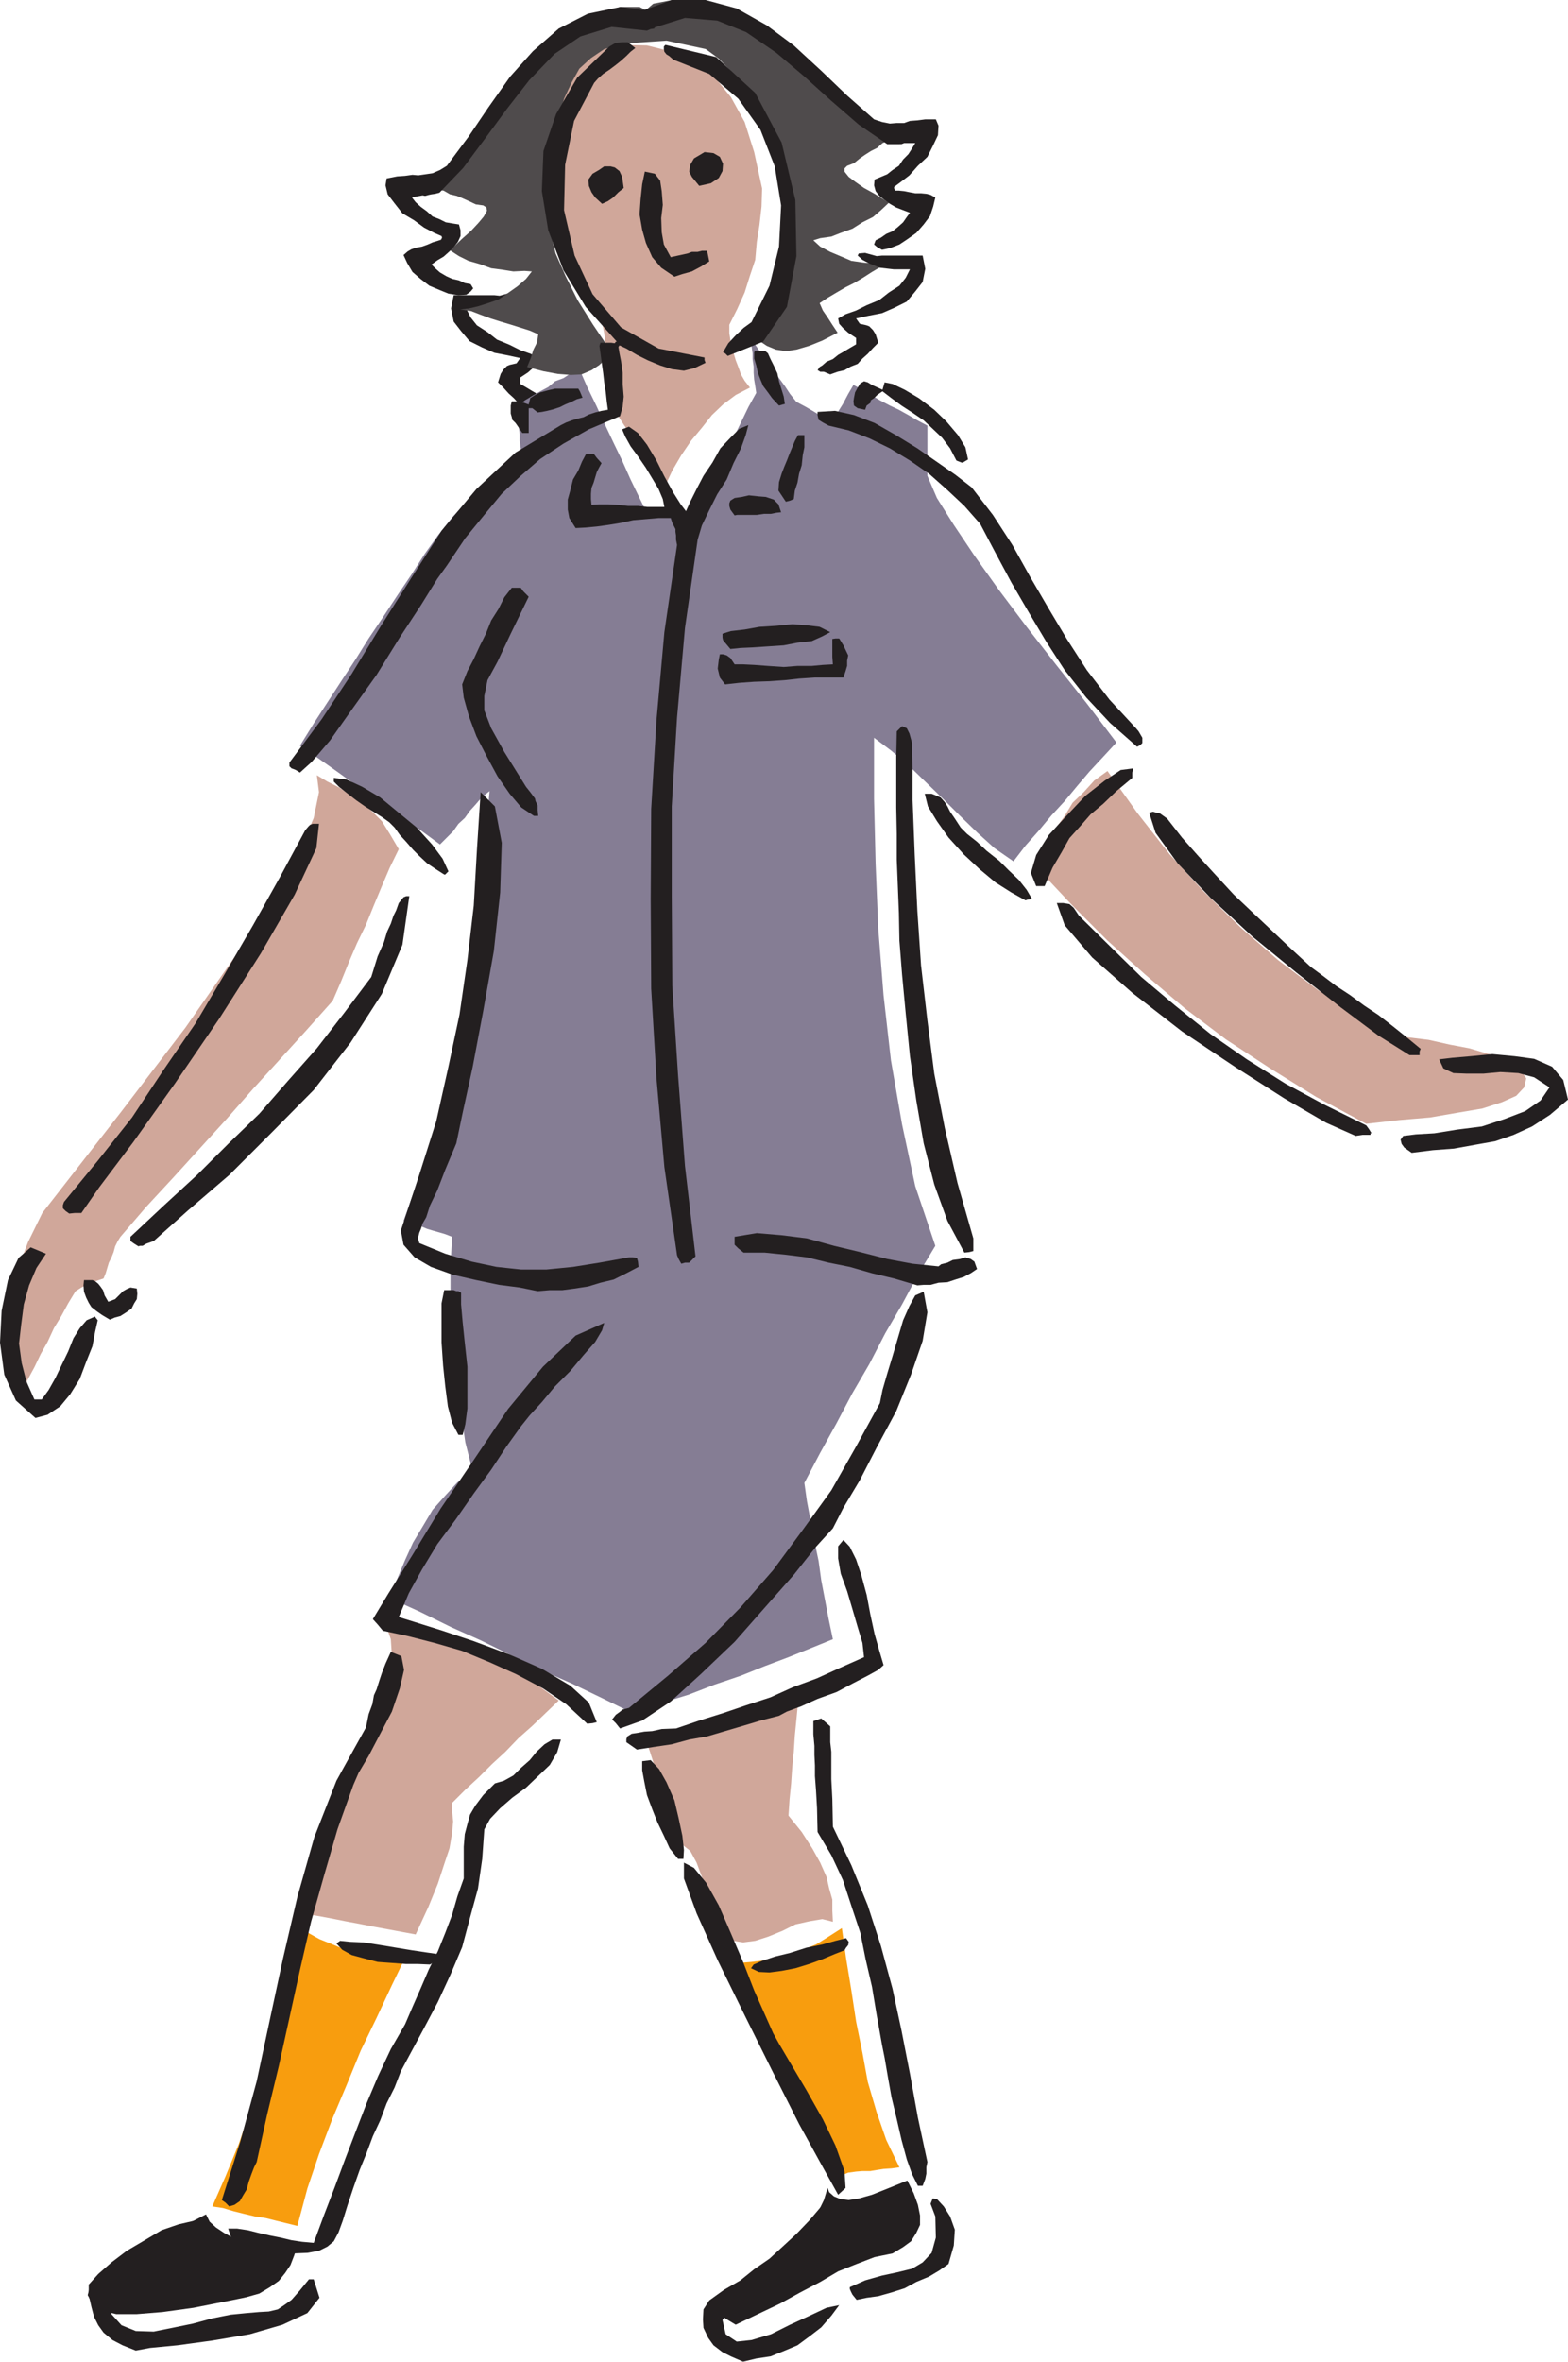
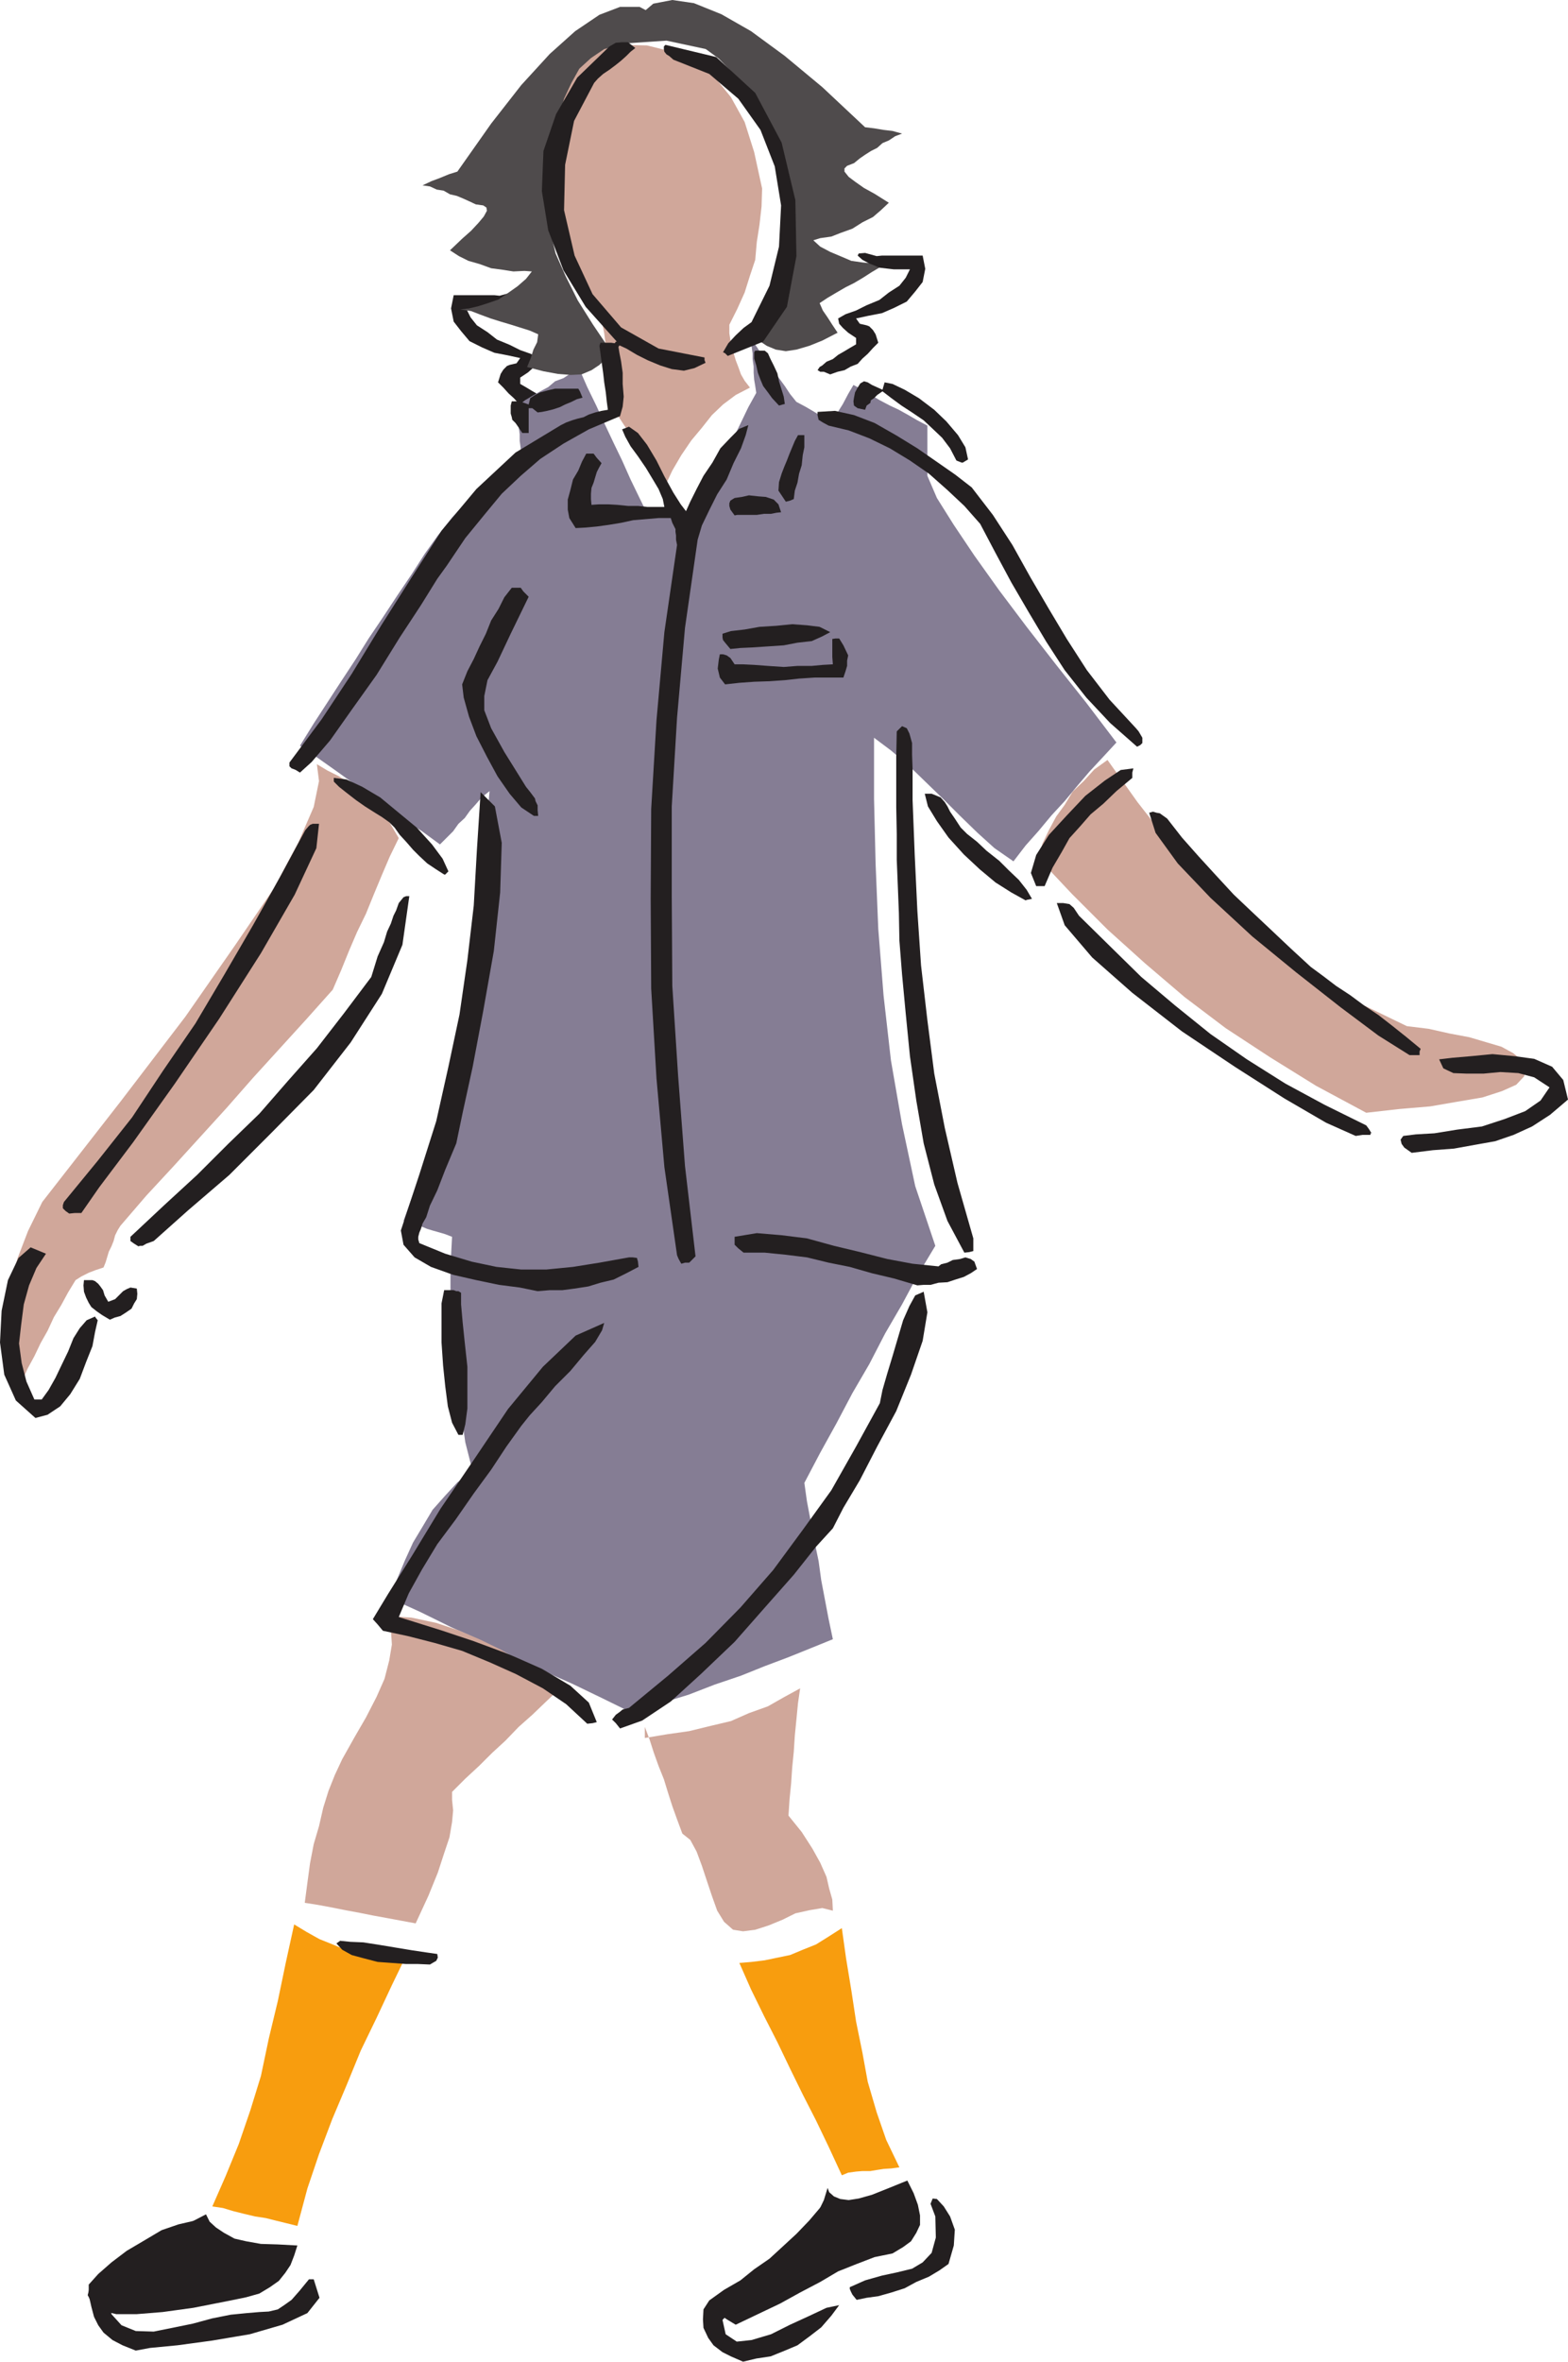
<svg xmlns="http://www.w3.org/2000/svg" width="143.523" height="216.117">
  <path fill="#231f20" d="m49.984 37.887.582-.242h.336l.145-.098.098-.047-.192-.29-.242-.144-.387-.34-.582-.242-.48-.386-.582-.336-.485-.293-.578-.336v-.582l.723-.48.484-.438.34-.387.098-.48-.68-.387-.965-.34-.969-.484-1.16-.48-.867-.68-.969-.625-.578-.727-.386-.773h1.496l1.257-.145.965-.387.63-.336.437-.39-.098-.192-.582-.05-1.063.293-.48-.051h-3.723l-.242 1.21.242 1.208.676.87.774.919 1.16.578 1.113.484 1.254.242 1.113.243-.34.48-.629.145-.242.097-.336.34-.242.387-.242.773.484.48.485.536.48.434.438.484.629.242.578.336.629.145.675.242M18.855 202.633l.336.676.582.53.727.485.965.531 1.062.243 1.356.242 1.547.047 1.789.097-.293.918-.336.872-.485.722-.582.727-.82.578-.965.582-1.21.34-1.403.289-3.43.676-2.804.386-2.368.192h-1.886l-1.403-.336-.773-.582-.434-.82.243-.965 1.304-.872 1.305-.82 1.305-.824 1.351-.723 1.356-.824 1.257-.82 1.305-.82 1.402-.727m45.872 8.555 2.128-1.547 2.032-1.45 1.789-1.5 1.64-1.351 1.309-1.5 1.156-1.207.63-1.305.339-1.11.145.387.437.387.578.238.774.098.918-.144 1.21-.34 1.45-.578 1.789-.727.578 1.16.387 1.063.195.969v.87l-.34.723-.484.774-.723.53-.969.583-1.644.336-1.64.629-1.696.676-1.64.968-1.837.965-1.84 1.016-2.027.965-2.031.968-.727-.437-.578-.383-.726-.387-.582-.34" />
  <path fill="#f89d0e" d="m26.926 176.102 1.113.675 1.207.676 1.211.485 1.254.53 1.21.243 1.45.242 1.402-.047 1.547-.242-1.449 2.996-1.402 2.996-1.45 2.996-1.308 3.192-1.305 3.09-1.207 3.191-1.062 3.14-.918 3.43-.969-.242-.969-.238-.965-.242-.964-.145-1.016-.242-.969-.242-.965-.29-.968-.144 1.21-2.758 1.208-2.945 1.062-3.094.969-3.14.722-3.434.825-3.43.722-3.48.774-3.527m40.75 3.527 1.113-.094 1.207-.148 1.16-.242 1.16-.239 1.16-.484 1.211-.484 1.16-.723 1.208-.774.386 2.754.485 2.95.433 2.847.582 2.856.485 2.656.82 2.8.871 2.516 1.207 2.512-.726.098-.723.047-.629.097-.582.098h-.723l-.582.047-.722.098-.582.242-1.207-2.61-1.16-2.417-1.211-2.368-1.16-2.367-1.16-2.418-1.208-2.367-1.207-2.465-1.066-2.418" />
  <path fill="#857d94" d="m27.457 68.238 1.258-2.031 2.515-3.867 1.305-1.98 1.207-1.934 1.305-1.934 1.305-1.98 1.308-1.934 1.207-1.883 1.207-1.691 1.305-1.645 1.309-1.402 1.207-1.352 1.304-1.015 1.305-.774 1.305-.433-.094-.727-.05-.629-.095-.675v-.63l-.097-.675-.051-.629v-1.305l.629-.484.726-.434.676-.386.727-.387.629-.531.77-.29.726-.484.726-.34.723 1.645.824 1.691.774 1.692.82 1.738.773 1.598.774 1.738.82 1.691.824 1.692.485-.098.675-.047.485-.097h.629l.48-.098h.676l.484-.047h.63l.581-1.402.676-1.352.629-1.402.723-1.305.629-1.352.68-1.402.675-1.402.723-1.305-.094-.629-.098-.578-.047-.629v-.578l-.097-.68v-.53l-.098-.677v-.578l.484.676.485.723.531.726.531.723.485.68.53.722.481.727.582.726.82.434.825.484.773.48.918.485.434-.918.484-.773.485-.918.48-.824.824.437.774.48.82.485.918.484.824.387.868.484.824.48.918.485v4.594l.87 2.027 1.548 2.465 1.882 2.805 2.274 3.187 2.512 3.336 2.707 3.48 2.757 3.477 2.754 3.625-1.207 1.305-1.257 1.352-1.114 1.308-1.16 1.399-1.207 1.308-1.207 1.45-1.16 1.304-1.113 1.45-1.739-1.208-1.55-1.402-1.594-1.547-1.547-1.547-1.645-1.594-1.546-1.5-1.594-1.351-1.547-1.16v5.605l.144 5.945.243 5.942.484 6.09.676 5.945 1.015 5.848 1.207 5.652 1.84 5.465-1.597 2.656-1.45 2.707-1.546 2.656-1.45 2.805-1.547 2.656-1.453 2.754-1.496 2.707-1.449 2.754.238 1.692.34 1.789.34 1.836.387 1.836.238 1.742.34 1.785.34 1.789.386 1.836-2.03.824-2.032.82-2.176.82-2.172.872-2.418.82-2.37.918-2.513.774-2.609.918-2.852-1.399-2.707-1.305-2.851-1.257-2.66-1.305-2.852-1.402-2.707-1.207-2.851-1.403-2.66-1.207.578-1.789.726-1.738.727-1.598.87-1.45.919-1.546 1.16-1.305 1.11-1.207 1.402-1.015-.676-2.657-.387-2.707-.437-2.656-.239-2.707-.242-2.66-.05-2.707v-2.656l.144-2.707-.625-.243-.484-.144-.676-.191-.485-.145-.582-.242-.578-.195-.531-.145-.484-.145 1.593-4.445 1.5-4.64 1.207-4.688 1.067-4.832.82-5.027.723-5.024.484-5.316.484-5.367-.726.582-.578.675-.485.532-.484.675-.578.532-.484.68-1.207 1.206-1.645-1.207-1.645-1.062-1.593-1.211-1.547-1.063-1.645-1.16-1.547-1.11-1.644-1.16-1.547-1.062" />
-   <path fill="#d0a79a" d="m59.023 159.043 2.032-.34 2.03-.289 1.981-.484 1.836-.434 1.645-.726 1.742-.625 1.45-.825 1.5-.82-.196 1.352-.145 1.5-.144 1.449-.098 1.5-.144 1.449-.098 1.45-.144 1.448-.098 1.497 1.21 1.5.966 1.5.726 1.304.578 1.305.243 1.062.289 1.016v1.012l.05 1.015-.968-.242-1.16.195-1.305.29-1.16.578-1.305.535-1.207.387-1.113.144-.918-.144-.825-.727-.625-1.016-.484-1.351-.437-1.305-.48-1.45-.485-1.304-.578-1.066-.727-.578-.484-1.305-.434-1.207-.387-1.211-.386-1.254-.485-1.21-.433-1.208-.387-1.207-.438-1.16m-23.636-10.148 2.273.144 2.27.484 2.03.676 2.032.871 1.883.918 1.79 1.11 1.69 1.207 1.79 1.308-1.208 1.157-1.21 1.16-1.254 1.113-1.211 1.258-1.207 1.11-1.211 1.206-1.254 1.16-1.211 1.211v.723l.098.969-.098 1.062-.238 1.403-.485 1.449-.582 1.785-.867 2.129-1.16 2.512-1.309-.243-1.304-.242-1.305-.238-1.207-.242-1.305-.243-1.21-.242-1.305-.242-1.207-.191.242-1.836.242-1.79.336-1.741.484-1.641.387-1.692.484-1.546.578-1.45.676-1.449 1.113-1.984 1.063-1.836.969-1.883.726-1.644.434-1.692.242-1.45-.098-1.5-.386-1.108m-6.383-77.954.969.582 1.062.532 1.016.675 1.015.727.918.723.97.965.722 1.16.824 1.402-.824 1.691-.723 1.692-.726 1.742-.727 1.79-.82 1.687-.727 1.695-.723 1.785-.773 1.79-2.418 2.706-2.418 2.656-2.465 2.707-2.418 2.754-2.465 2.707-2.418 2.657-2.464 2.66-2.368 2.754-.242.386-.242.485-.144.531-.192.48-.242.485-.29.969-.194.48-.727.242-.629.242-.676.34-.53.336-.677 1.114-.629 1.16-.675 1.11-.582 1.257-.63 1.113-.577 1.207-.63 1.16-.53 1.207-.774-1.449-.484-1.644-.243-1.786.145-1.933.34-2.176.629-2.32.965-2.512 1.304-2.66 7.156-9.18 5.946-7.781 4.543-6.523 3.531-5.172 2.27-4.254 1.402-3.239.484-2.367-.195-1.547m66.036 8.602.386-1.352.578-1.207.676-1.257.773-1.063.727-1.207 1.015-.969.965-1.062 1.211-.871 2.754 3.867 2.95 3.77 3.093 3.382 3.434 3.336 3.382 2.945 3.672 2.758 3.918 2.27 4.203 2.031 1.985.242 1.933.434 1.79.336 1.64.484 1.305.387 1.066.582.723.578.484.727-.191.82-.727.773-1.305.582-1.789.579-2.273.386-2.512.434-2.851.242-3 .34-4.59-2.465-4.207-2.61-4.059-2.66-3.77-2.851-3.628-3.094-3.43-3.09-3.238-3.238-3.094-3.289" />
+   <path fill="#d0a79a" d="m59.023 159.043 2.032-.34 2.03-.289 1.981-.484 1.836-.434 1.645-.726 1.742-.625 1.45-.825 1.5-.82-.196 1.352-.145 1.5-.144 1.449-.098 1.5-.144 1.449-.098 1.45-.144 1.448-.098 1.497 1.21 1.5.966 1.5.726 1.304.578 1.305.243 1.062.289 1.016l.05 1.015-.968-.242-1.16.195-1.305.29-1.16.578-1.305.535-1.207.387-1.113.144-.918-.144-.825-.727-.625-1.016-.484-1.351-.437-1.305-.48-1.45-.485-1.304-.578-1.066-.727-.578-.484-1.305-.434-1.207-.387-1.211-.386-1.254-.485-1.21-.433-1.208-.387-1.207-.438-1.16m-23.636-10.148 2.273.144 2.27.484 2.03.676 2.032.871 1.883.918 1.79 1.11 1.69 1.207 1.79 1.308-1.208 1.157-1.21 1.16-1.254 1.113-1.211 1.258-1.207 1.11-1.211 1.206-1.254 1.16-1.211 1.211v.723l.098.969-.098 1.062-.238 1.403-.485 1.449-.582 1.785-.867 2.129-1.16 2.512-1.309-.243-1.304-.242-1.305-.238-1.207-.242-1.305-.243-1.21-.242-1.305-.242-1.207-.191.242-1.836.242-1.79.336-1.741.484-1.641.387-1.692.484-1.546.578-1.45.676-1.449 1.113-1.984 1.063-1.836.969-1.883.726-1.644.434-1.692.242-1.45-.098-1.5-.386-1.108m-6.383-77.954.969.582 1.062.532 1.016.675 1.015.727.918.723.97.965.722 1.16.824 1.402-.824 1.691-.723 1.692-.726 1.742-.727 1.79-.82 1.687-.727 1.695-.723 1.785-.773 1.79-2.418 2.706-2.418 2.656-2.465 2.707-2.418 2.754-2.465 2.707-2.418 2.657-2.464 2.66-2.368 2.754-.242.386-.242.485-.144.531-.192.48-.242.485-.29.969-.194.48-.727.242-.629.242-.676.34-.53.336-.677 1.114-.629 1.16-.675 1.11-.582 1.257-.63 1.113-.577 1.207-.63 1.16-.53 1.207-.774-1.449-.484-1.644-.243-1.786.145-1.933.34-2.176.629-2.32.965-2.512 1.304-2.66 7.156-9.18 5.946-7.781 4.543-6.523 3.531-5.172 2.27-4.254 1.402-3.239.484-2.367-.195-1.547m66.036 8.602.386-1.352.578-1.207.676-1.257.773-1.063.727-1.207 1.015-.969.965-1.062 1.211-.871 2.754 3.867 2.95 3.77 3.093 3.382 3.434 3.336 3.382 2.945 3.672 2.758 3.918 2.27 4.203 2.031 1.985.242 1.933.434 1.79.336 1.64.484 1.305.387 1.066.582.723.578.484.727-.191.82-.727.773-1.305.582-1.789.579-2.273.386-2.512.434-2.851.242-3 .34-4.59-2.465-4.207-2.61-4.059-2.66-3.77-2.851-3.628-3.094-3.43-3.09-3.238-3.238-3.094-3.289" />
  <path fill="#4f4b4c" d="M58.54 1.402 59.796.336 61.539 0l1.98.29 2.516 1.015 2.707 1.547 3.094 2.27 3.43 2.85 3.918 3.673.82.097.871.145.82.097.871.243-.629.238-.582.387-.578.242-.484.437-.578.29-.531.34-.485.335-.531.434-.629.242-.242.242v.29l.387.484.582.437.82.578.965.531 1.304.82-.722.68-.727.625-.965.485-.918.582-1.066.383-.867.34-1.016.144-.629.195.63.578.917.485.918.387 1.016.433 1.015.145.965.097h.824l.82-.097-.917.386-.82.485-.825.531-.82.484-.773.387-.825.48-.82.485-.727.484.293.676.434.629.434.676.484.726-1.402.723-1.207.484-1.16.34-.97.145-.917-.145-.82-.34-.727-.484-.48-.723 1.011-2.515.918-2.465.629-2.414.387-2.223.097-2.273-.191-2.125-.438-2.078-.722-1.98-1.645-2.997-1.547-2.273-1.691-1.739-1.645-1.207-1.789-.87-1.691-.485-1.79-.34-1.69-.094.628-.484.723-.48" />
  <path fill="#4f4b4c" d="M59.992 1.402 58.54.63h-1.785l-1.887.723-2.222 1.5-2.32 2.078-2.61 2.851-2.758 3.528-3.094 4.394-.773.242-.82.34-.774.29-.82.386.676.098.628.289.625.097.583.336.628.145.579.242.535.242.625.293.68.094.288.195.047.29-.289.53-.484.579-.676.726-.82.727-1.113 1.062.82.532.87.433 1.017.29 1.062.386 1.113.148.918.145 1.016-.05.676.05-.532.676-.773.675-.82.579-.922.632-.965.336-.918.29-.82.195-.825.097 1.016.145.871.336.918.34.918.289.82.242.922.289.918.289.774.34-.098.723-.34.68-.242.773-.336.82 1.496.387 1.305.242 1.21.094.966-.047.918-.387.726-.484.63-.625.288-.825-1.5-2.222-1.398-2.223-1.114-2.223-.918-2.078-.53-2.222-.29-2.125.047-2.13.29-2.077 1.015-3.286 1.015-2.562 1.305-2.027 1.355-1.547 1.594-1.211 4.352-.29 6.09 1.305-5.61-2.996-.675-.34-.82-.285" />
  <path fill="#d0a79a" d="m56.754 4.105 2.465.051 2.32.578 2.031.918 1.883 1.45 1.45 1.789 1.257 2.273.871 2.754.727 3.332-.051 1.645-.191 1.69-.243 1.548-.144 1.644-.484 1.45-.485 1.543-.676 1.5-.726 1.449v.773l.144.918.196.727.242.82.242.629.242.676.336.582.485.625-1.305.676-1.16.87-1.016.97-.918 1.16-.969 1.16-.918 1.351-.82 1.403-.726 1.546-.63-1.015-.624-.969-.68-.965-.578-.968-.63-.965-.675-1.016-.629-.965-.582-.87v-1.063l.098-.965-.098-1.067-.098-1.062-.238-1.11-.144-1.113-.196-1.015-.144-1.063-1.113-1.305-.918-1.402-.82-1.45-.536-1.64-.578-1.84-.242-1.882-.242-2.125.05-2.176.192-2.032.387-1.785.484-1.742.676-1.45.726-1.304 1.063-.969 1.21-.82 1.45-.387" />
  <path fill="#231f20" d="m68.016 216.117-1.114-.484-.77-.387-.823-.629-.485-.676-.433-.918-.047-.773.047-.918.53-.82 1.352-.969 1.5-.867 1.258-1.016 1.403-.969 1.207-1.109 1.257-1.16 1.16-1.207 1.11-1.305h.484l.243.094.582.34-.387 1.351-1.016 1.403-1.449 1.304-1.598 1.352-1.836 1.16-1.644 1.211-1.45 1.16-.964 1.012.289 1.308 1.016.676 1.351-.144 1.79-.532 1.737-.87 1.79-.821 1.546-.727 1.16-.242-.722.969-.922 1.063-1.063.82-1.109.82-1.258.531-1.21.485-1.305.195-1.207.29m-55.59-1.016-1.211-.485-.918-.48-.82-.68-.485-.676-.387-.773-.242-.918-.242-1.063v-.964l.871-.97 1.211-1.062 1.399-1.062 1.644-.969 1.547-.918 1.547-.531 1.45-.336 1.452.144v.579l-1.113.726-1.063.82-1.21.727-1.16.82-1.208.723-1.207.726-1.258.727-1.062.773.242 1.786.918 1.015 1.305.532 1.644.05 1.692-.34 1.883-.386 1.789-.485 1.691-.336 1.453-.144 1.16-.098.867-.047.825-.195.578-.387.68-.484.722-.82.871-1.063h.434l.531 1.691-1.11 1.403-2.273 1.062-2.996.871-3.433.579-3.188.433-2.516.242-1.304.243m65.984-4.642-.387-.48-.144-.289-.098-.242v-.148l1.403-.625 1.546-.438 1.352-.289 1.402-.34.97-.578.82-.87.386-1.403-.047-1.93-.437-1.16.195-.484.387.046.629.68.578.918.433 1.207-.093 1.45-.485 1.69-.82.579-.969.582-1.16.484-1.062.578-1.211.387-1.207.34-1.063.145-.918.191" />
-   <path fill="#231f20" d="m26.832 206.21-.969-.144-1.015-.097-.965-.051-.774-.094-.918-.34-.582-.34-.484-.48-.238-.727h.82l.965.145.969.242 1.062.242.969.192 1.016.242.964.145 1.063.097.969-2.61.964-2.51.97-2.61.964-2.516.969-2.512 1.062-2.511 1.16-2.465 1.305-2.274.727-1.691.722-1.64.727-1.692.82-1.645.68-1.691.625-1.645.484-1.69.582-1.642v-2.902l.094-1.156.242-.918.242-.871.485-.824.726-.965 1.063-1.063.82-.242.871-.484.727-.723.773-.68.625-.77.727-.679.726-.433h.774l-.34 1.16-.676 1.16-1.062 1.015-1.114 1.063-1.257.918-1.11.965-.922.969-.53.964-.192 2.707-.387 2.707-.727 2.657-.722 2.707-1.067 2.511-1.16 2.516-1.304 2.465-1.352 2.512-.727 1.355-.578 1.496-.726 1.45-.582 1.546-.676 1.45-.578 1.546-.63 1.547-.581 1.645-.531 1.594-.434 1.402-.387 1.062-.433.82-.582.485-.774.387-1.062.191-1.305.051m52.641-3.383-.532-.437-.34-.239-.097-.34v-.242l.68-.484.722-.242.387-.094.437-.05h.965l.485.484-.63.578-.675.39-.727.336-.675.34m-58.493-.918-.335-.34-.34-.242 1.691-5.363 1.5-5.512 1.207-5.652 1.207-5.606 1.309-5.605 1.547-5.461 2.027-5.172 2.707-4.883.242-1.207.34-.918.145-.82.242-.531.242-.774.242-.726.336-.868.484-1.066.965.387.242 1.258-.386 1.691-.723 2.125-1.066 2.031-1.063 2.028-.918 1.546-.484 1.114-1.45 4.058-1.206 4.157-1.211 4.3-1.016 4.399-.965 4.398-.969 4.399-1.062 4.398-.965 4.395-.242.484-.242.629-.242.676-.192.726-.293.48-.336.583-.484.336-.485.148m55.735-1.066-1.45-2.61-2.124-3.863-2.465-4.883-2.516-5.074-2.465-5.027-1.933-4.301-1.16-3.188v-1.449l.918.48 1.113 1.356 1.16 2.078 1.11 2.559 1.113 2.613 1.015 2.61.965 2.171.774 1.743.535.964 1.11 1.887 1.401 2.367 1.5 2.657 1.16 2.418.82 2.32.099 1.547-.68.625m7.301-.821-.532-1.062-.484-1.352-.484-1.789-.434-1.886-.484-2.028-.336-1.886-.29-1.692-.242-1.207-.484-2.707-.433-2.61-.583-2.511-.484-2.418-.82-2.465-.774-2.367-1.062-2.273-1.258-2.125-.05-2.176-.094-1.64-.098-1.306v-.968l-.047-.965v-.824l-.098-1.063v-1.207l.723-.242.824.726v1.45l.098.87v2.512l.094 1.836.05 2.512 1.692 3.527 1.5 3.676 1.207 3.719 1.062 3.914.82 3.82.774 3.961.727 4.012.87 4.059-.097.484v.582l-.098.48-.238.63h-.437M62.07 170.11l-.773-.965-.531-1.16-.582-1.212-.48-1.207-.485-1.304-.242-1.207-.196-1.063v-.824l.778-.098.77.824.679 1.208.722 1.644.387 1.64.34 1.598.145 1.305-.047.82h-.485m-3.77-10.004-.484-.34-.484-.335v-.29l.098-.242.386-.242.63-.097.53-.098.727-.047.867-.191 1.309-.051 2.125-.723 2.176-.68 2.125-.722 2.222-.727 2.032-.918 2.222-.82 2.13-.969 2.175-.965-.145-1.304-.437-1.45-.48-1.644-.485-1.64-.582-1.598-.242-1.399V141.5l.484-.578.582.625.578 1.16.485 1.45.484 1.788.336 1.79.387 1.788.437 1.547.387 1.305-.484.433-.965.532-1.403.726-1.453.774-1.738.625-1.5.68-1.305.48-.722.387-1.696.437-1.593.48-3.29.97-1.64.288-1.598.434-1.64.242-1.547.242" />
  <path fill="#231f20" d="m56.754 158.172-.387-.485-.34-.335.34-.434.336-.242.293-.242.578-.145 3.578-2.95 3.43-2.995 3.191-3.239 2.997-3.43L73.477 140l2.613-3.621 2.27-4.012 2.175-3.965.242-1.207.434-1.5.484-1.593.485-1.645.484-1.64.578-1.305.531-.969.774-.336.34 1.883-.434 2.61-1.066 3.093-1.352 3.336-1.742 3.238-1.594 3.09-1.5 2.516-.965 1.882-1.546 1.692-2.032 2.562-2.562 2.899-2.852 3.238-3.094 2.95-2.753 2.511-2.614 1.742-2.027.723m-3-.434-1.93-1.789-2.129-1.449-2.465-1.305-2.37-1.062-2.56-1.063-2.515-.726-2.465-.63-2.273-.484-.48-.578-.438-.484 1.402-2.32 2.176-3.477 2.61-4.3 3.093-4.544 3.094-4.593 3.191-3.864 2.996-2.851 2.614-1.16-.196.675-.629 1.063-1.062 1.207-1.211 1.453-1.398 1.398-1.211 1.45-1.11 1.21-.773.965-1.356 1.887-1.402 2.125-1.594 2.176-1.644 2.367-1.692 2.27-1.402 2.32-1.207 2.176-.918 2.176 1.547.48 2.465.773 2.898.97 3.238 1.206 2.95 1.305 2.609 1.547 1.691 1.547.727 1.789-.387.093-.484.051M41.96 131.305l-.581-1.114-.387-1.5-.238-1.836-.195-1.882-.145-2.125v-3.578l.242-1.208h.871l.239.094h.195l.242.149v1.062l.145 1.64.191 1.84.242 2.223v3.817l-.191 1.449-.242.969h-.387m-38.719-1.547-1.789-1.598-1.062-2.367L0 122.848l.148-2.903.579-2.8.968-2.032 1.11-.968 1.402.582-.871 1.304-.676 1.594-.484 1.742-.242 1.883-.192 1.691.242 1.79.434 1.69.727 1.645h.675l.63-.87.628-1.114.578-1.207.582-1.207.485-1.211.578-.918.629-.723.773-.34.047.098.195.242-.242 1.063-.242 1.305-.578 1.449-.582 1.547-.871 1.402-.918 1.11-1.16.773-1.11.293m6.817-8.992-.727-.434-.484-.34-.485-.383-.242-.386-.238-.485-.196-.531-.046-.582.046-.48h.774l.242.093.29.242.194.243.243.34.144.48.336.582.63-.242.726-.727.336-.191.34-.145.581.098.047.48-.047.485-.242.387-.242.484-.484.336-.532.34-.53.144-.434.192m39.151-2.61-1.64-.336-1.886-.242-2.079-.433-2.128-.485-2.028-.726-1.5-.871-1.015-1.157-.243-1.304 1.692-5.125 1.547-4.88 1.113-4.98 1.016-4.781.722-4.98.582-4.977.29-5.121.34-5.27 1.304 1.305.629 3.336-.145 4.543-.582 5.363-.965 5.461-.968 5.121-.918 4.207-.582 2.801-1.012 2.418-.727 1.883-.675 1.402-.34 1.063-.336.582-.149.484-.144.336-.098.387v.242l.098.336 2.37.969 2.415.726 2.273.48 2.274.243h2.27l2.464-.242 2.418-.387 2.707-.485h.34l.387.051.094.34.05.48-1.113.583-1.16.578-1.207.289-1.113.34-1.258.195-1.11.145h-1.16l-1.113.093m34.758-.531-2.13-.629-2.026-.48-2.032-.582-1.933-.387-1.985-.484-1.933-.239-1.934-.195h-1.933l-.481-.387-.34-.336v-.726l2.031-.336 2.27.191 2.32.29 2.469.679 2.414.578 2.465.629 2.32.434 2.371.242.243-.192.578-.148.484-.242.676-.094.484-.148.485.148.335.242.243.676-.578.387-.63.336-.773.242-.726.242-.82.047-.727.195h-.63l-.577.047m-21.609-1.98-.243-.434-.144-.34-1.16-8.07-.723-8.117-.485-8.22-.046-8.214.046-8.215.485-8.117.722-8.07 1.16-7.977-.093-.484v-.383l-.05-.34v-.242l-.29-.578-.144-.438H60.28l-2.32.196-1.113.242-1.16.191-1.063.145-1.016.097-.918.047-.578-.918-.144-.773v-.918l.238-.867.242-.97.485-.82.34-.82.386-.726h.676l.289.386.438.485-.243.433-.195.387-.145.48-.144.485-.195.484-.047.532v.484l.047.531.68-.047h.867l.824.047.965.098h.918l.87.094h1.547l-.144-.723-.387-.918-.578-.969-.582-.965-.726-1.062-.676-.918-.485-.871-.289-.676.63-.242.82.578.824 1.063.87 1.453.724 1.449.824 1.496.675 1.066.481.625.39-.867.579-1.16.629-1.207.82-1.211.727-1.305.917-.964.82-.825.825-.336-.242.918-.434 1.207-.68 1.356-.628 1.496-.868 1.355-.726 1.45-.676 1.402-.387 1.3-1.16 8.075-.726 8.215-.485 8.117v8.215l.051 8.215.531 8.218.63 8.262.964 8.266-.578.578h-.387l-.34.098m25.912-1.016-1.547-2.899-1.207-3.335-.97-3.77-.675-3.914-.582-4.059-.387-3.914-.336-3.578-.242-3.09-.047-2.515-.097-2.465-.098-2.414v-2.371l-.047-2.414V69.25l.047-2.32.484-.48.434.19.242.485.242.871v1.063l.047 1.304v2.852l.196 5.023.242 5.125.336 4.977.582 5.027.629 4.88.964 4.976 1.16 5.027 1.45 5.074v1.16l-.383.098-.437.047m-75.602-.579-.387-.241-.34-.243v-.386l3.094-2.899 2.996-2.754 2.856-2.851 2.851-2.758 2.61-2.996 2.656-2.996 2.469-3.188 2.511-3.336.582-1.882.579-1.305.289-.969.34-.723.242-.726.242-.484.242-.676.434-.532.242-.097h.289l-.63 4.449-1.882 4.492-2.855 4.446-3.383 4.351-3.914 3.961-3.82 3.82-3.77 3.235-3.14 2.804-.68.243-.336.195h-.242l-.145.047m-6.332-2.996-.34-.243-.242-.242v-.289l.098-.289 3.093-3.77 3.14-3.964 2.852-4.301 2.95-4.3 2.66-4.497 2.61-4.492 2.464-4.398 2.32-4.301.29-.34.148-.145.242-.097h.578l-.242 2.226-1.98 4.25-3.094 5.364-3.82 5.996-4.06 5.941-3.82 5.367-3.093 4.106-1.645 2.367h-.629l-.48.05m122.879-5.558-.68-.484-.242-.336-.094-.387.242-.34 1.16-.144 1.692-.098 2.078-.336 2.274-.289 2.078-.68 1.883-.722 1.402-.97.824-1.206-1.402-.918-1.45-.387-1.644-.097-1.547.144h-1.547l-1.21-.047-.919-.433-.386-.825 1.21-.144 1.692-.145 1.98-.191 2.032.191 1.789.242 1.64.723 1.016 1.211.437 1.79-1.644 1.398-1.645 1.066-1.691.77-1.691.582-1.887.335-1.883.34-1.934.145-1.933.242m-5.125-1.546-2.707-1.208-3.82-2.222-4.543-2.903-4.833-3.234-4.546-3.531-3.672-3.235-2.516-2.949-.723-2.031h.579l.582.097.386.34.485.723 2.8 2.754 2.903 2.851 3.094 2.61 3.238 2.61 3.336 2.32 3.527 2.222 3.578 1.934 3.817 1.886.246.336.238.387h-.098v.145h-.722l-.63.097m4.931-7.394-2.852-1.79-3.48-2.605-4.063-3.191-4.012-3.285-3.816-3.528-2.996-3.144-2.031-2.801-.582-1.836.34-.098.34.098.288.047.676.484 1.356 1.739 1.496 1.69 1.546 1.692 1.696 1.836 1.687 1.598 1.742 1.64 1.79 1.692 1.835 1.691 1.114.82 1.207.919 1.258.824 1.304.965 1.305.87 1.305 1.016 1.21.965 1.352 1.114-.098.242v.336h-.918m-35.14-14.16-1.305-.723-1.453-.918-1.45-1.211-1.448-1.352-1.403-1.546-1.062-1.5-.824-1.352-.29-1.16h.63l.484.195.336.145.386.433.243.387.242.484.433.63.536.82.578.578.918.726.87.82 1.16.919.872.87.918.872.723.918.484.82-.484.098-.094.047m.965-1.305-.485-1.207.485-1.645 1.16-1.836 1.644-1.785 1.692-1.789 1.789-1.402 1.45-.965 1.16-.148-.098.386v.485l-1.45 1.207-1.207 1.16-1.16.969-.969 1.109-.964 1.066L97.164 78l-.82 1.398-.727 1.692h-.773m-54.188-1.063-.824-.53-.723-.485-.726-.676-.578-.578-.63-.727-.581-.629-.48-.675-.485-.485-.676-.48-.629-.387-.918-.582-.824-.578-.871-.676-.676-.535-.48-.48v-.34l1.156.144 1.453.676 1.64.969 1.696 1.402 1.64 1.352 1.403 1.546.969 1.305.531 1.16-.29.29h-.097m8.219-5.364-1.16-.773-1.067-1.258-1.109-1.594-.969-1.789-.965-1.883-.675-1.789-.485-1.738-.144-1.211.48-1.207.582-1.113.532-1.157.578-1.16.484-1.21.676-1.063.531-1.063.68-.87h.82l.242.339.485.484-1.645 3.383-1.207 2.559-.918 1.691-.293 1.453V65l.629 1.64 1.207 2.176 1.984 3.188.387.484.434.582.05.239.192.39v.434l.05.531h-.386m-9.523 105.109-1.067-.046h-1.11l-1.304-.098-1.305-.094-1.304-.34-1.067-.289-.87-.484-.532-.578.34-.242.918.093 1.21.051 1.544.242 1.453.242 1.449.239 1.305.195 1.015.145.047.335-.144.293-.336.192-.242.144" />
  <path fill="#231f20" d="m27.457 70.7-.387-.24-.238-.097-.145-.05-.195-.192v-.34l2.95-3.96 2.753-4.157 2.707-4.445 2.758-4.352 2.754-4.3 3.191-3.817 3.579-3.336 4.156-2.512.484-.242.531-.195.48-.145.583-.144.48-.242.582-.192.583-.144.578-.098-.098-.723-.094-.87-.144-.919-.098-.87-.145-1.016-.097-.774-.098-.676.098-.289h.965l.34.047.097-.144h.094l-2.852-3.188-2.03-3.336-1.4-3.672-.581-3.578.144-3.672 1.16-3.383 1.934-3.335 2.95-2.852.581-.336.578-.05h.532l.675.53-.433.34-.387.387-.484.434-.48.386-.583.438-.578.387-.484.433-.34.387-1.836 3.48-.82 4.012-.098 4.156.965 4.153 1.644 3.531 2.61 3.043 3.433 1.934 4.207.82v.242l.094.242-1.012.485-.968.238-1.114-.145-1.062-.336-1.16-.484-.965-.484-.969-.578-.629-.29-.094.145.094.578.145.727.148 1.062v1.016l.094 1.16-.094.918-.242.871-2.856 1.207-2.32 1.305-2.125 1.402-1.789 1.547-1.738 1.64-1.598 1.934-1.738 2.125-1.692 2.516-.87 1.207-1.5 2.418-1.934 2.945-2.125 3.434-2.274 3.187-1.98 2.805-1.692 1.98-1.066.965m76.621-2.367-2.465-2.172-2.175-2.32-1.985-2.516-1.691-2.61-1.64-2.753-1.548-2.656-1.453-2.707-1.402-2.66-1.45-1.641-1.546-1.45-1.692-1.5-1.742-1.206-1.836-1.114-1.883-.918-1.886-.722-1.836-.438-.532-.289-.386-.242-.098-.434v-.289l1.594-.097 1.742.386 1.883.723 2.031 1.16 1.887 1.16 1.883 1.305 1.597 1.113 1.496 1.16 1.934 2.512 1.789 2.754 1.644 2.95 1.692 2.898 1.644 2.754 1.836 2.851 2.079 2.707 2.417 2.61.243.289.34.582v.484l-.196.191-.289.145m-37.707-5.703-.48-.625-.196-.824.098-.82.098-.485h.289l.336.098.34.242.386.578h.774l1.015.05 1.258.095 1.45.097 1.257-.097h1.305l1.015-.094.918-.051-.05-.676v-1.644l.293-.047h.336l.386.629.438.918-.098.484v.48l-.144.485-.196.582h-2.656l-1.402.094-1.305.144-1.402.098-1.403.047-1.355.097-1.305.145m.484-3.239-.484-.578-.191-.242-.047-.242v-.336l.77-.242 1.257-.145 1.356-.242 1.547-.097 1.449-.145 1.351.098 1.16.144.97.485-.727.386-.965.434-1.305.145-1.258.242-1.449.097-1.402.094-1.114.05-.918.095m.387-12.227-.387-.531-.097-.336v-.242l.097-.243.387-.242.676-.097.629-.145.918.098.629.047.726.242.434.437.242.723-.433.047-.485.098h-.629l-.676.097h-1.789l-.242.047m4.688-1.254-.387-.582-.29-.433.052-.774.238-.773.242-.63.242-.577.243-.63.242-.581.242-.578.289-.532h.582v1.11l-.148.726-.094.918-.242.774-.145.82-.242.727-.098.773-.34.145-.386.097m16.097-3.578-.242-.094-.242-.097-.578-1.114-.727-.965-.867-.824-.824-.773-1.063-.723-.968-.629-.918-.676-.82-.628-.485.336-.29.292-.288.192-.05.242-.337.242-.144.387-.68-.145-.336-.242-.05-.386.05-.336.098-.485.238-.437.242-.383.34-.195.34.097.387.239.433.195.531.242.098-.34.098-.336.722.145 1.114.531 1.304.773 1.403 1.063 1.109 1.063 1.066 1.257.676 1.11.242 1.113-.484.289h-.098" />
  <path fill="#231f20" d="m47.809 39.625-.387-.578-.238-.34-.293-.289-.047-.242-.098-.336v-.727l.098-.386h.578l.293.05.676.239.144-.579.434-.292.484-.239.727-.195.629-.145h2.125l.144.243.242.582-.53.144-.485.242-.578.239-.485.242-.582.195-.578.145-.484.097-.387.047-.484-.387h-.336v2.27h-.582m23.496-2.512-.63-.675-.386-.532-.437-.582-.243-.578-.238-.629-.148-.676-.192-.629v-.578l.098-.148h.867l.293.242.238.531.293.582.336.723.149.727.238.773.195.629.098.676-.195.047-.336.097m4.687-2.851-.582-.242h-.336l-.144-.098-.098-.047.191-.29.243-.144.386-.34.582-.242.48-.386.583-.336.484-.29.578-.34v-.581l-.722-.48-.485-.438-.34-.383-.097-.484.68-.387.964-.34.97-.484 1.16-.48.866-.68.97-.625.577-.727.387-.773h-1.496l-1.258-.145-.965-.387-.629-.336-.437-.39.098-.192.582-.05 1.062.292.484-.05h3.723l.238 1.21-.238 1.208-.68.87-.773.919-1.16.578-1.11.484-1.257.242-1.114.243.34.484.63.145.241.093.336.34.242.387.243.773-.485.485-.48.53-.485.434-.437.485-.625.242-.582.336-.629.145-.676.242m-9.379-1.692-.242-.242-.191-.094.484-.824.676-.723.722-.68.727-.53 1.645-3.332.87-3.579.192-3.77-.582-3.573-1.305-3.336-2.027-2.852-2.66-2.27-3.285-1.304-.387-.34-.242-.144-.196-.243-.046-.242V4.25l.144-.145 4.64 1.114 3.579 3.285 2.414 4.543 1.258 5.266.097 5.125-.87 4.64-2.176 3.188-3.239 1.304" />
-   <path fill="#231f20" d="m61.73 25.32-1.207-.82-.82-.965-.582-1.308-.34-1.207-.242-1.399.098-1.402.144-1.356.242-1.16.918.195.485.63.144.964.098 1.258-.145 1.207.047 1.305.196 1.113.629 1.16.675-.148.871-.192.387-.144h.531l.387-.098h.48l.196.969-.774.48-.82.438-.871.242-.727.238m19-2.46-.437-.243-.29-.242.145-.387.485-.242.484-.34.578-.242.485-.387.484-.433.336-.485.29-.386-.626-.239-.629-.242-.582-.34-.48-.34-.485-.386-.34-.434-.144-.531.047-.531.582-.242.578-.243.484-.386.582-.387.387-.578.48-.485.34-.53.29-.485h-1.016l-.242.097H81.21l-2.61-1.789-2.511-2.175-2.516-2.27-2.512-2.125-2.757-1.887-2.657-1.062L62.7 1.64l-3.094.968-.386-.05h-.34l-.34-.774-.238-.625L61.488 0h3.094l2.855.77 2.754 1.55 2.465 1.836 2.512 2.317 2.371 2.273 2.465 2.176.726.242.723.145.629-.051h.676l.531-.192.68-.05.722-.094h.97l.241.578-.05.871-.434.918-.531 1.063-.871.82-.774.871-.82.629-.582.433v.145l.098.195h.34l.48.047.484.098.531.098h.532l.484.046.387.098.437.242-.195.82-.29.872-.581.773-.676.77-.82.582-.727.484-.87.336-.724.148" />
-   <path fill="#231f20" d="m42.688 26.965.386-.29.239-.288-.239-.387-.535-.098-.531-.242-.63-.144-.53-.243-.578-.34-.438-.386-.336-.336.531-.387.578-.34.485-.433.437-.434.383-.484.242-.531v-.532l-.144-.53-.63-.099-.577-.097-.582-.29-.625-.242-.535-.484-.532-.387-.48-.433-.34-.434.434-.097.293-.051.242-.047.238.047.34-.094.242-.05.336-.048.387-.097 2.176-2.27 1.984-2.66 2.027-2.754 2.032-2.61 2.32-2.413 2.37-1.598 2.852-.871 3.239.34.34-.145.336-.047.195-.87.094-.63L56.8.63l-2.996.625-2.66 1.355-2.368 2.075-2.078 2.32-1.984 2.805-1.836 2.707-1.98 2.656-.63.387-.675.293-.63.093-.679.098-.531-.047-.676.094-.726.05-.965.192-.098.629.195.82.63.824.722.918 1.062.63.922.675.918.48.676.294.047.144-.094.191-.293.098-.48.145-.438.195-.531.191-.531.098-.434.145-.34.195-.386.336.336.726.484.82.726.63.82.629.919.386.824.336.918.145.726-.047m12.424-8.314-.63-.578-.34-.484-.242-.582-.046-.578.386-.532.582-.34.485-.335h.578l.387.097.433.336.242.532.145 1.015-.48.387-.485.484-.484.336-.532.242m8.895-1.644-.676-.82-.242-.485.098-.625.336-.582.968-.578.82.094.583.34.289.628-.047.676-.34.63-.727.484-1.062.238m13.293 161.461-.871.34-1.16.484-1.207.434-1.258.386-1.258.242-1.11.145-.968-.047-.723-.34.242-.34.774-.336 1.156-.386 1.402-.34 1.5-.48 1.45-.294 1.21-.335.965-.243.243.336-.047.293-.196.242-.144.239" />
</svg>